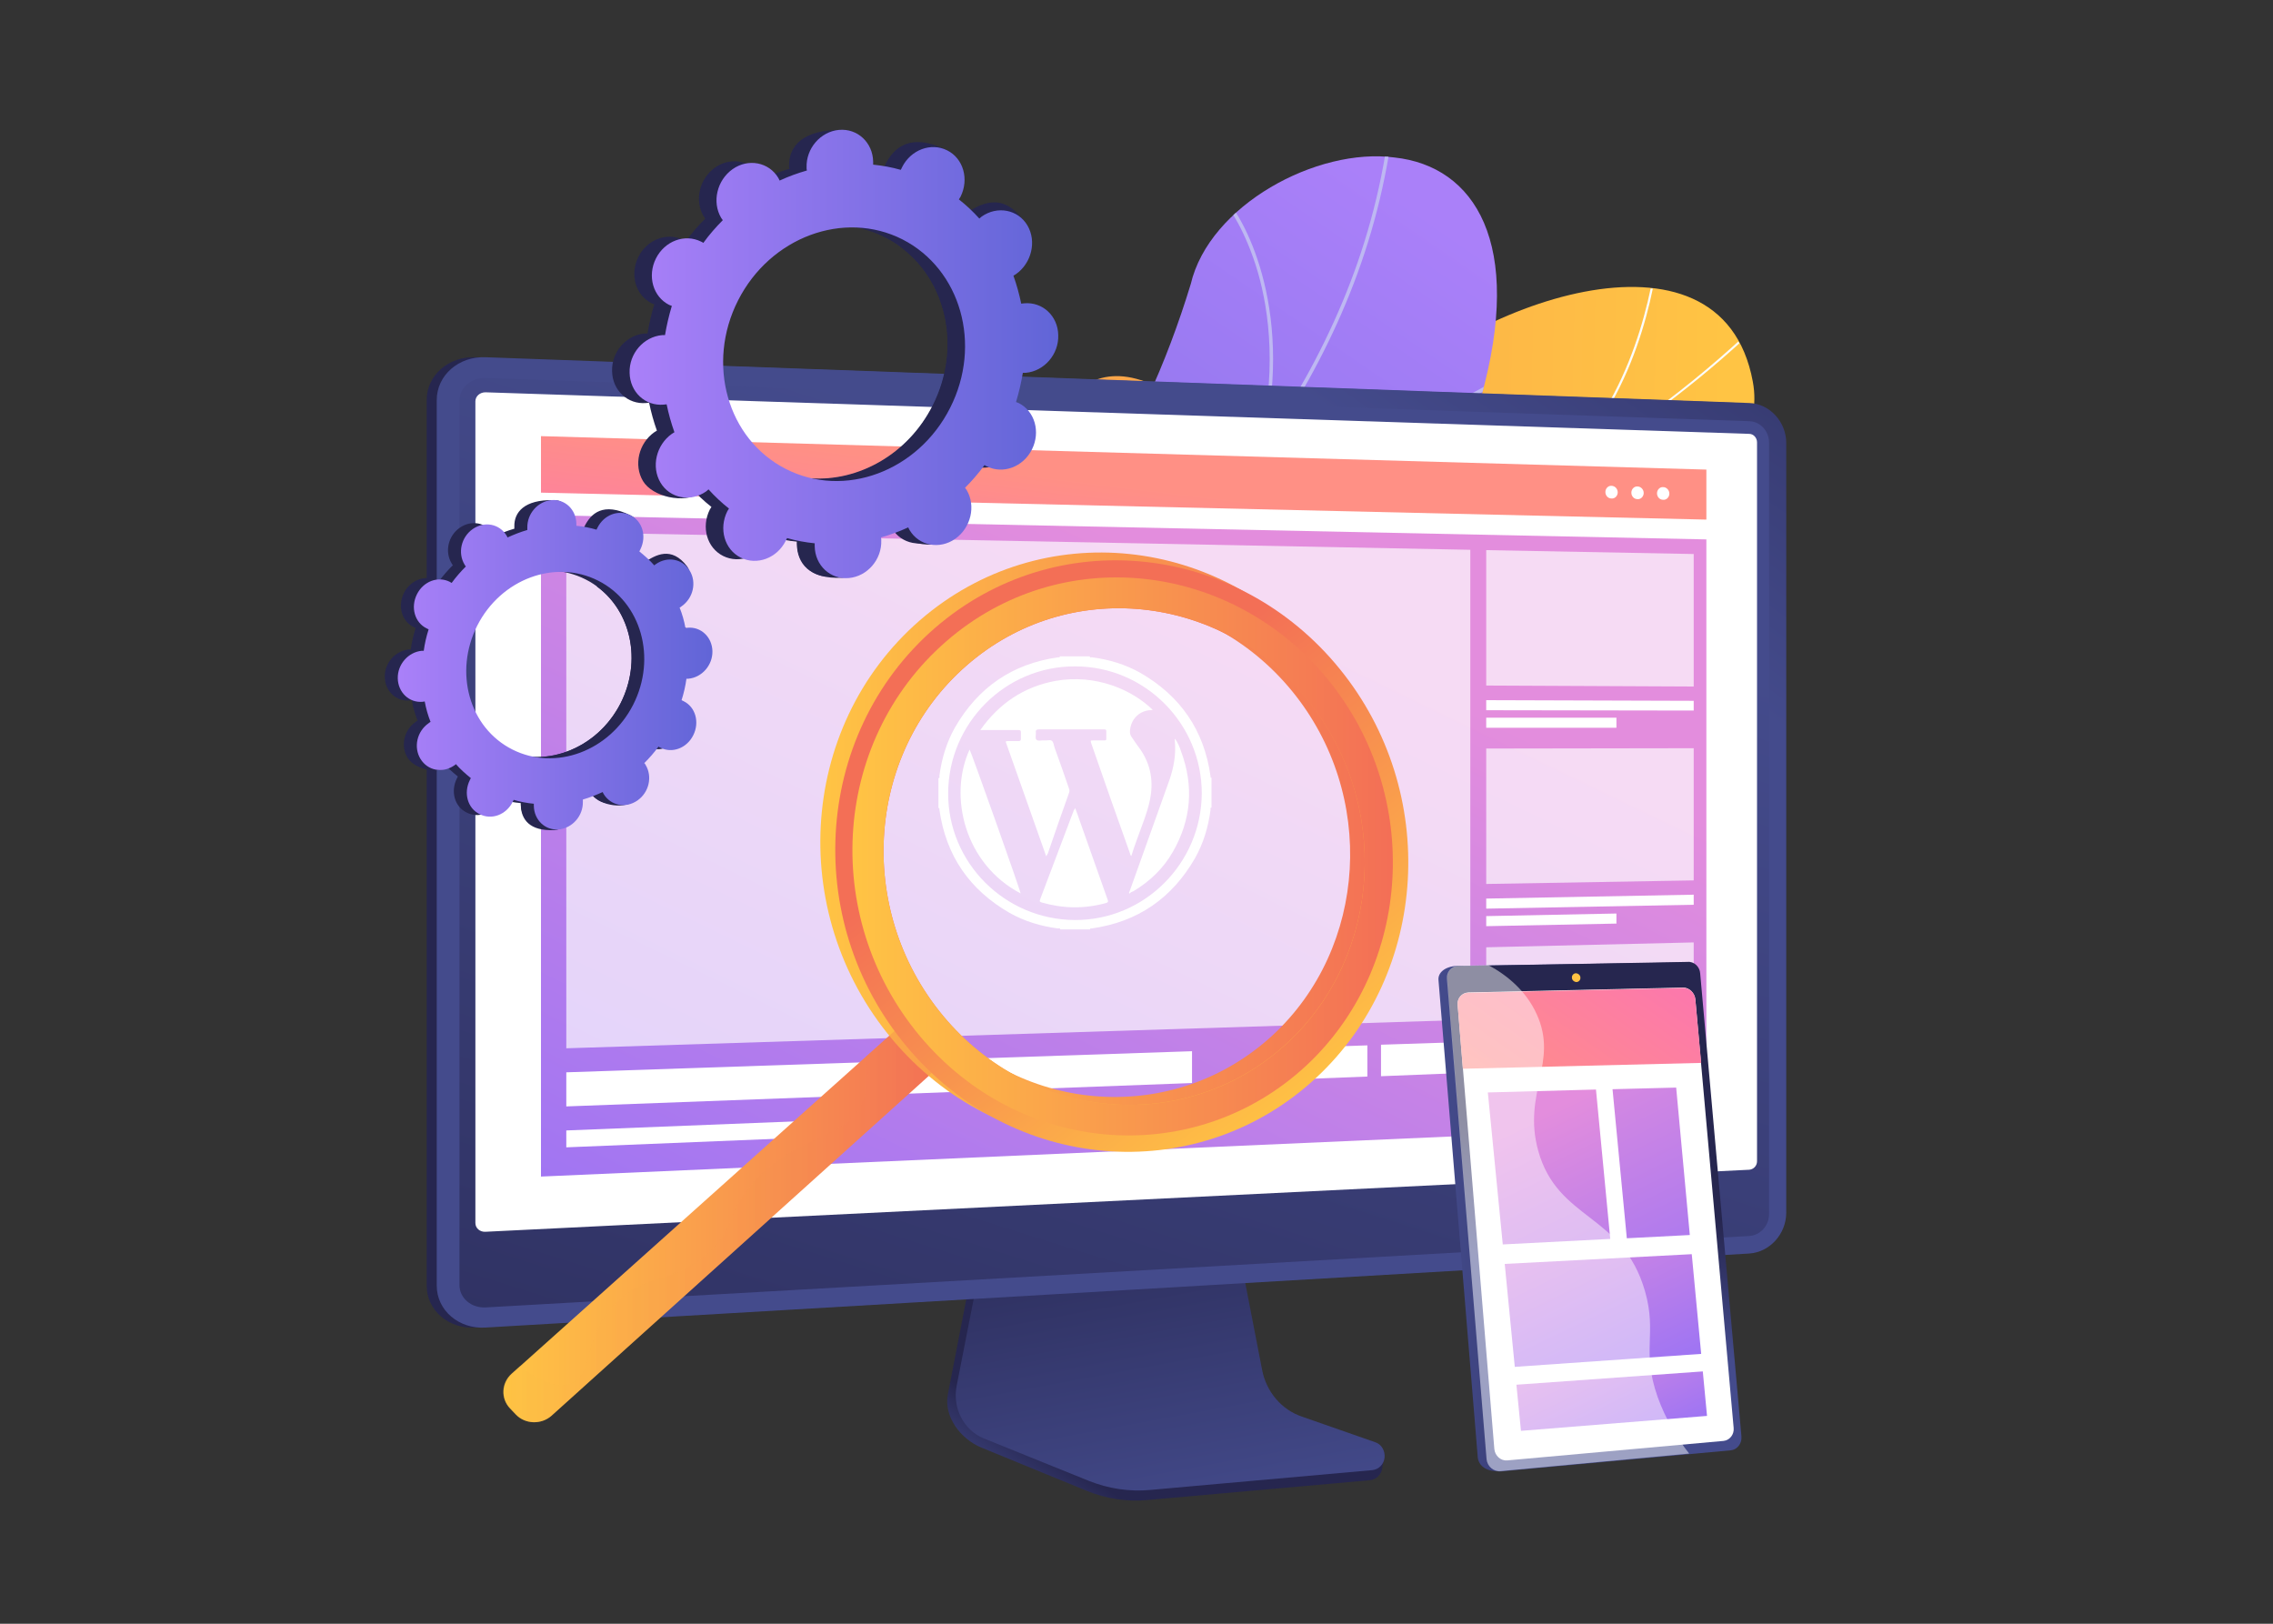
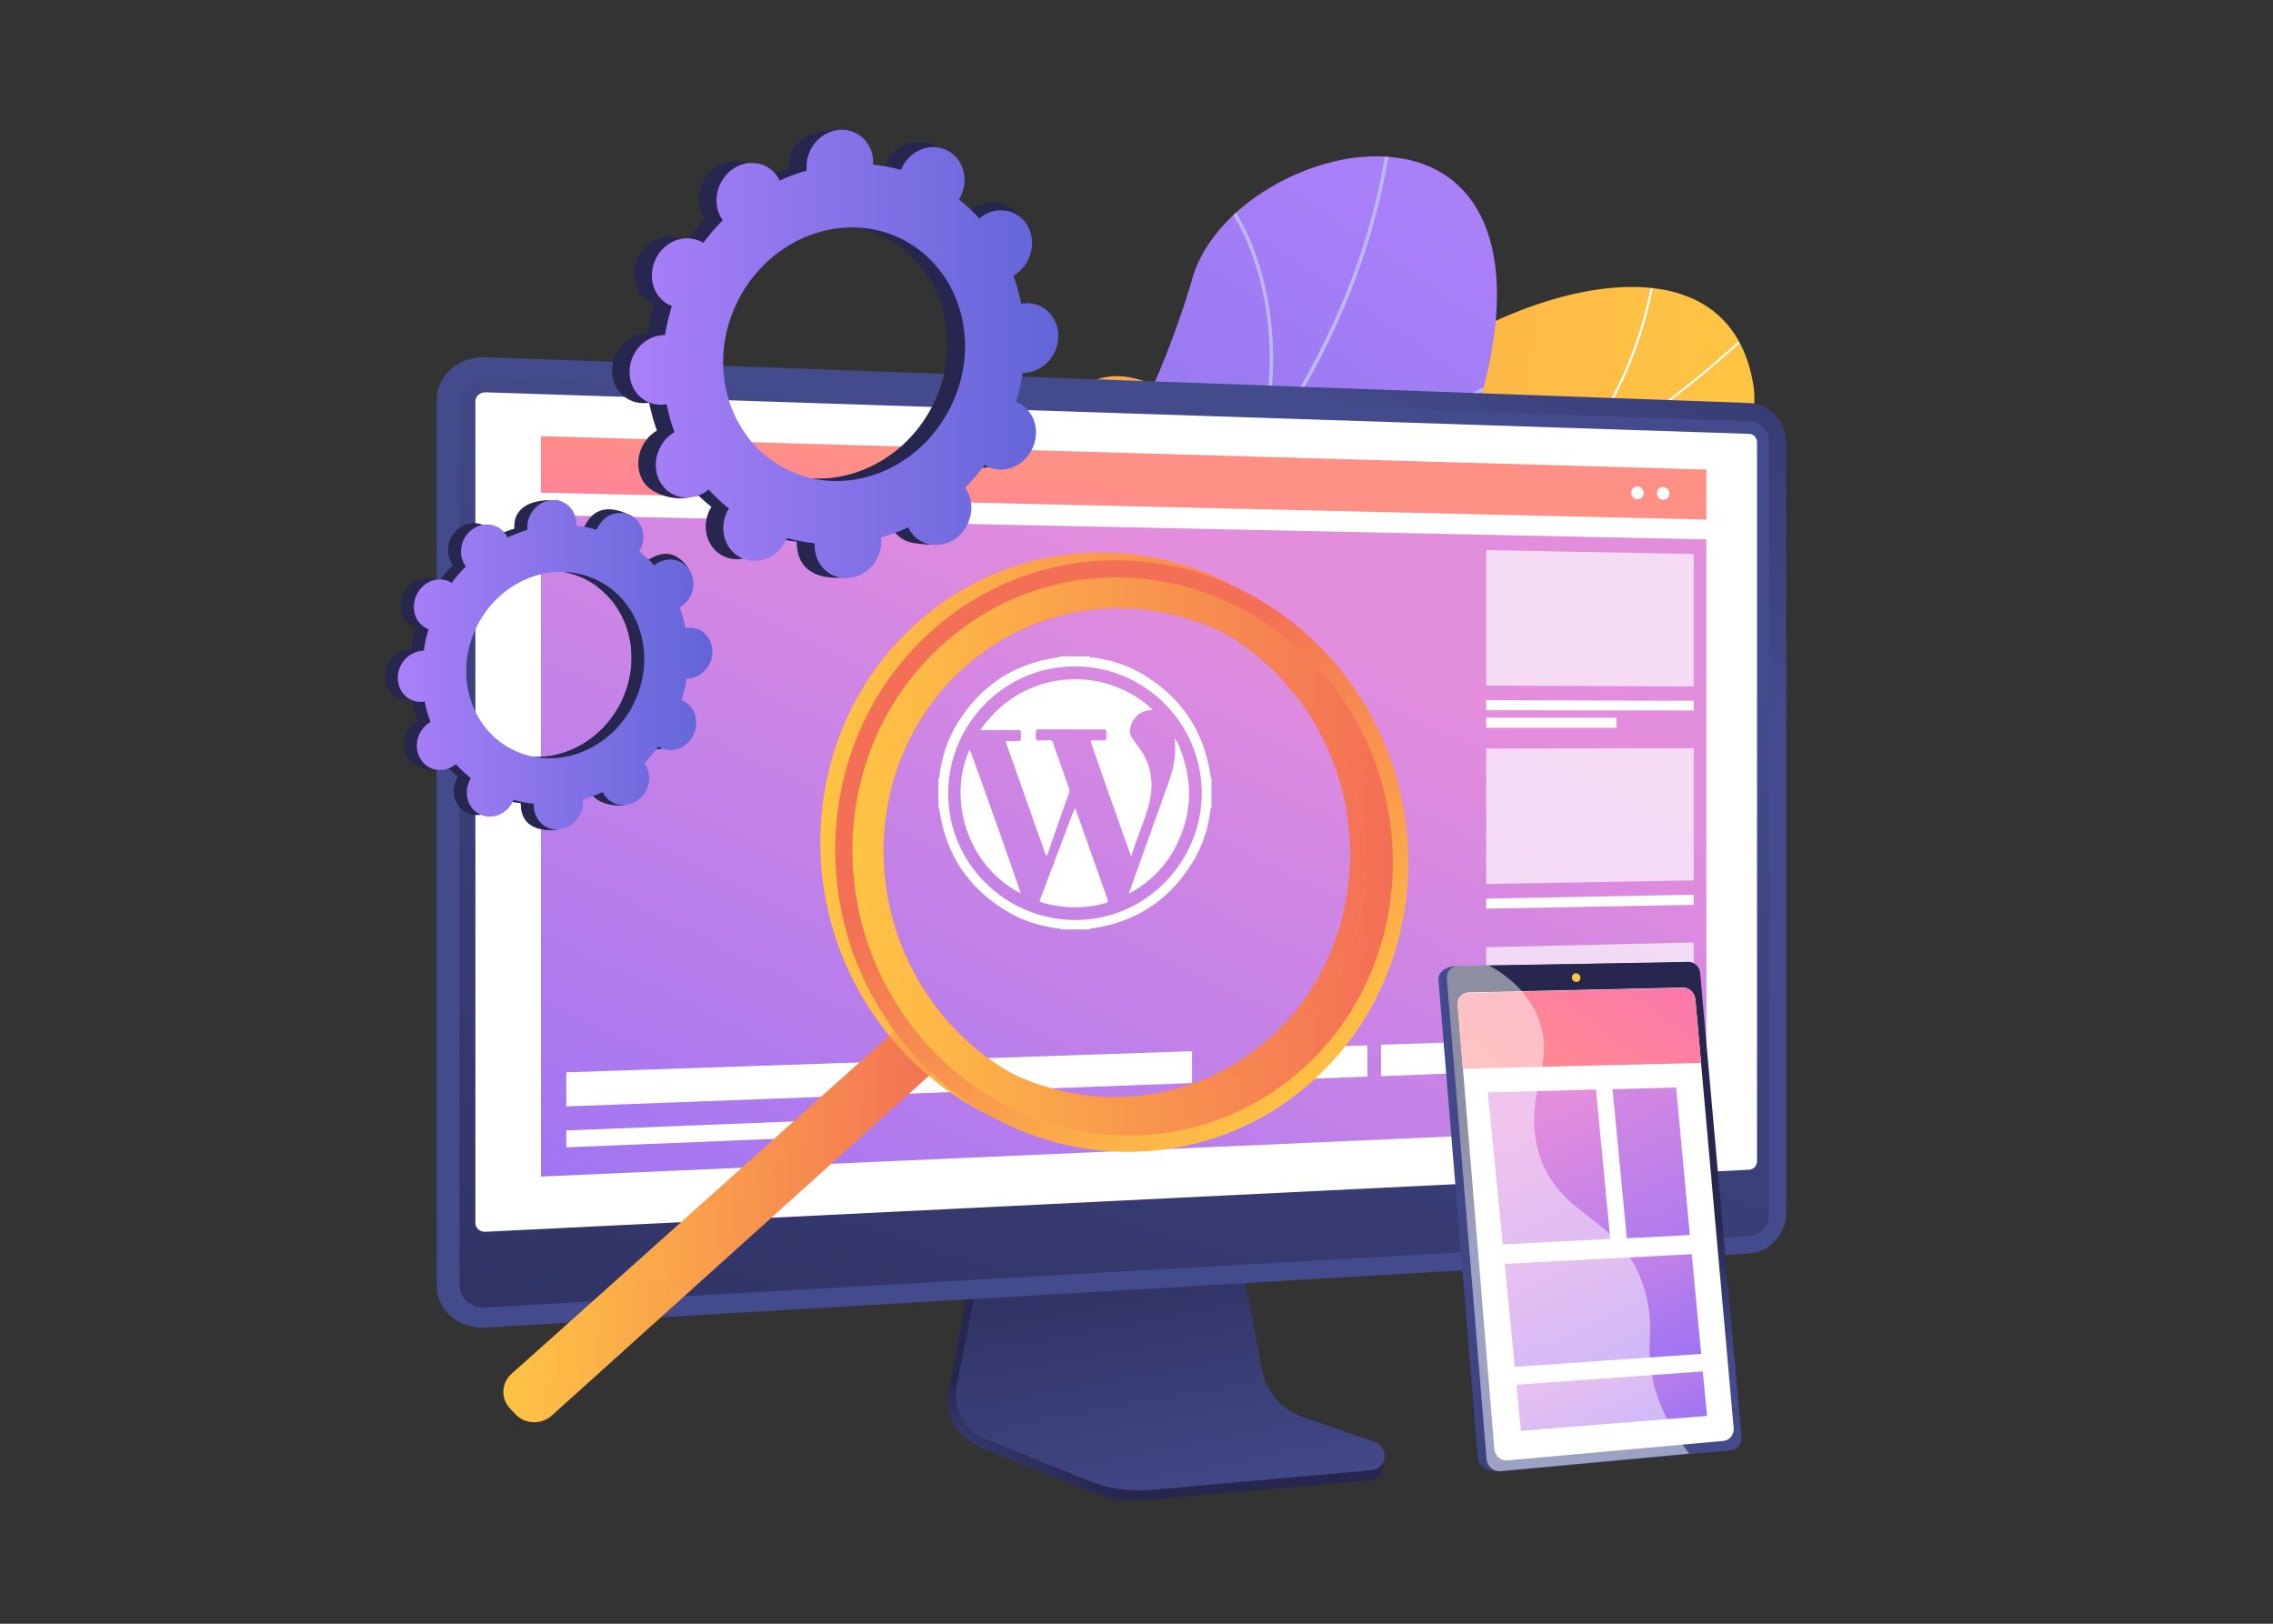
<svg xmlns="http://www.w3.org/2000/svg" xmlns:xlink="http://www.w3.org/1999/xlink" version="1.1" id="Layer_1" x="0px" y="0px" viewBox="0 0 700 500" style="enable-background:new 0 0 700 500;" xml:space="preserve">
  <rect x="0" y="0" width="700" height="500" fill="#333333" stroke="none" />
  <style type="text/css">
	.st0{fill:url(#SVGID_1_);}
	.st1{clip-path:url(#SVGID_3_);}
	.st2{fill:#FCFDFE;}
	.st3{clip-path:url(#SVGID_5_);fill:url(#SVGID_6_);}
	.st4{clip-path:url(#SVGID_5_);}
	.st5{fill:#BEB8F2;}
	.st6{fill:url(#SVGID_7_);}
	.st7{fill:url(#SVGID_8_);}
	.st8{fill:url(#SVGID_9_);}
	.st9{fill:url(#SVGID_10_);}
	.st10{fill:url(#SVGID_11_);}
	.st11{fill:#FFFFFF;}
	.st12{fill:url(#SVGID_12_);}
	.st13{fill:url(#SVGID_13_);}
	.st14{opacity:0.68;}
	.st15{opacity:0.68;fill:#FFFFFF;}
	.st16{fill:url(#SVGID_14_);}
	.st17{fill:url(#SVGID_15_);}
	.st18{opacity:0.3;fill:url(#SVGID_16_);}
	.st19{fill:url(#SVGID_17_);}
	.st20{fill:url(#SVGID_18_);}
	.st21{fill:#26264F;}
	.st22{fill:url(#SVGID_19_);}
	.st23{fill:url(#SVGID_20_);}
	.st24{fill:url(#SVGID_21_);}
	.st25{fill:url(#SVGID_22_);}
	.st26{fill:url(#SVGID_23_);}
	.st27{fill:url(#SVGID_24_);}
	.st28{fill:url(#SVGID_25_);}
	.st29{fill:url(#SVGID_26_);}
	.st30{fill:url(#SVGID_27_);}
	.st31{fill:url(#SVGID_28_);}
	.st32{opacity:0.48;}
</style>
  <g>
    <g>
      <g>
        <linearGradient id="SVGID_1_" gradientUnits="userSpaceOnUse" x1="-4607.395" y1="-4041.131" x2="-4523.933" y2="-3507.566" gradientTransform="matrix(-0.131 -0.991 -0.991 0.131 -4077.689 -3867.965)">
          <stop offset="0" style="stop-color:#FFC444" />
          <stop offset="0.996" style="stop-color:#F36F56" />
        </linearGradient>
        <path class="st0" d="M258.6,201.9c-1.8-2.5-3.6-9.4-3.3-11.4c1.9-13.3,3.7-38.5,14.5-47.8c1.8-1.6,11,4.7,13.6,4.2     c6.8,2.6,9,3.9,16.6,3.1c22.6-2.2,24.3-48.5,58.8-29.7c25.2,13.8,34.5,37.1,63.2,5.4c28.6-31.7,108-61.2,117.8-8.2     c5.6,30.4-38.7,36.7-48.7,64.8c-9.5,26.7-32.1,33.5-61.8,24.6c-29.7-8.9-28.1,9.6-40.1,32c-14.4,26.9-49-1.7-63.9-16.2     C313.4,211.2,275,189.4,258.6,201.9z" />
        <g>
          <defs>
            <path id="SVGID_2_" d="M267.6,135.3c-9.9,18.5-20.7,37-30.8,55.6c7.6,9.3,16.7,20,29.1,11.7c17.3-11.5,47.5,8.6,59.4,20.3       c14.7,14.6,49.5,43.1,63.8,16.2c11.9-22.4,10.4-40.9,40.1-32c29.7,8.9,52.2,2.1,61.8-24.6c10-28.1,54.3-34.4,48.7-64.8       c-9.8-53.1-89.2-23.5-117.8,8.2c-28.6,31.7-38.1,8.5-63.1-5.4c-34.2-19-36.9,27.9-58.5,29.5       C283.5,151.2,279.3,143.5,267.6,135.3z" />
          </defs>
          <clipPath id="SVGID_3_">
            <use xlink:href="#SVGID_2_" style="overflow:visible;" />
          </clipPath>
          <g class="st1">
            <path class="st2" d="M261.9,167.8l0.2-0.6c94,34.4,198.1,9.3,278.7-67.1l0.4,0.5c-38.2,36.2-83.4,61.8-130.8,74.1       C360.6,187.5,309.2,185.1,261.9,167.8z" />
            <path class="st2" d="M384.5,251c-11.9-24.6-41.9-56.1-66.9-70.2l0.3-0.6c25.1,14.1,55.2,45.7,67.1,70.5L384.5,251z" />
            <path class="st2" d="M280.4,174.3l0-0.6c14.9,1,29.7-5.5,44.1-19.4c10.5-10.2,20.6-24,29.9-41.1l0.6,0.3       c-9.3,17.2-19.4,31.1-30,41.3C310.4,168.8,295.4,175.4,280.4,174.3z" />
            <path class="st2" d="M417.1,172.6l0-0.6c28.1,0.5,52.1,17.8,67.3,32.2l-0.4,0.5C468.9,190.3,445,173.1,417.1,172.6z" />
            <path class="st2" d="M476.6,148.1l-0.4-0.5c24.4-20.3,31.8-52.7,34.1-70.2l0.6,0.1C508.7,95.1,501.2,127.7,476.6,148.1z" />
          </g>
        </g>
      </g>
    </g>
    <g>
      <g>
        <defs>
          <path id="SVGID_4_" d="M211.7,383c-15.3-9.7-30.4-19.7-45.3-30.1c-0.4,0.1,10-37.8,35.2-48.9c49.4-21.3,41.3-63.7,43.4-85.7      c1.7-31.6,21.6-62.2,48.7-42.8c26.7,18.2,57.6-39.7,73-88c5.7-24.3,38.9-42.2,62.8-39c24.6,2.7,39.9,26.3,26.6,73.9      c-13,56.2-64.6,70.6-90.1,90.4c-25.1,19.4-2.2,54.2-37.9,65.3c-30.6,10.4-64.3,12.8-65.4,42.4C261.8,350,250.3,369.2,211.7,383z      " />
        </defs>
        <clipPath id="SVGID_5_">
          <use xlink:href="#SVGID_4_" style="overflow:visible;" />
        </clipPath>
        <linearGradient id="SVGID_6_" gradientUnits="userSpaceOnUse" x1="-405.947" y1="-1104.713" x2="-534.354" y2="-739.766" gradientTransform="matrix(-0.591 -0.806 -0.806 0.591 -704.693 381.659)">
          <stop offset="0" style="stop-color:#AA80F9" />
          <stop offset="0.996" style="stop-color:#6165D7" />
        </linearGradient>
        <path class="st3" d="M211.7,383c-15.3-9.7-30.4-19.7-45.3-30.1c-0.4,0.1,10-37.8,35.2-48.9c49.4-21.3,41.3-63.7,43.4-85.7     c1.8-31.6,20.2-58.5,47.9-46.7c31,12.5,59-35.6,73.8-84.1c5.7-24.3,38.9-42.2,62.8-39c24.6,2.7,39.9,26.3,26.6,73.9     c-13,56.2-64.6,70.6-90.1,90.4c-25.1,19.4-2.2,54.2-37.9,65.3c-30.6,10.4-64.3,12.8-65.4,42.4C261.8,350,250.3,369.2,211.7,383z" />
        <g class="st4">
          <path class="st5" d="M188,375.1c0.1-0.3,48.9-68.2,108.1-129c8.9-10.1,18.2-20.2,27.3-30c50.1-54.4,97.5-105.7,105.1-182.7      l1.1,0.1c-7.7,77.4-55.1,128.9-105.4,183.4c-9,9.8-18.3,19.8-27.3,30C237.4,307.9,189.3,375.1,189,375.5L188,375.1z" />
          <path class="st5" d="M369.5,165.5l-0.4-1c27.2-12.2,61.9-31.2,80.6-41.4c15.1-8.3,15.1-8.3,15.6-7.9l-0.3,0.5l0,0.5      c-0.7,0.2-6.9,3.6-14.8,7.9C431.5,134.3,396.8,153.3,369.5,165.5z" />
          <path class="st5" d="M387.1,140c6.5-24.8,3.7-44.2,0.3-56.1c-3.8-13-9.3-20.7-10.2-21.2l0.2-0.3l-0.1-0.7      c0.3-0.1,0.6,0.1,0.9,0.5c5,5.4,21.3,34.6,9.9,78.1L387.1,140z" />
          <path class="st5" d="M260,287l-0.9-0.5c26-43.8,13.7-100.8,7.2-123.2c-0.3-1.2-0.5-1.6-0.5-1.8l1.1-0.1l-0.5,0.1l0.5-0.1      c0,0.1,0.2,0.8,0.4,1.6c4.7,16.2,7.5,32.3,8.4,47.9C277.5,240.8,272.2,266.4,260,287z" />
          <path class="st5" d="M277.4,267.6l-0.6-0.9c33.6-22.9,75.8-7,76.5-6.6c0,0,0,0,0,0l0.2,0.6l-0.6,0.3l0-0.5l-0.2,0.5      C352.2,260.8,310.6,244.9,277.4,267.6z M352.9,260l0,0.5L352.9,260z" />
          <path class="st5" d="M196.2,364.1c4.5-9.2,8.2-26.7,0.4-57.6c-0.4-1.8-0.4-1.8-0.3-2l0.9,0.6l-0.5-0.3l0.5,0      c0,0.1,0.2,0.7,0.3,1.4c7.9,31.2,4.1,48.9-0.5,58.3L196.2,364.1z" />
          <path class="st5" d="M209.1,348.7l-0.8-0.7c12.3-14.6,41-16.5,57.1-16.3c0.5,0,0.8,0,1,0l0.1,1.1c-0.1,0-0.5,0-1,0      C249.5,332.6,221.1,334.5,209.1,348.7z" />
        </g>
      </g>
    </g>
    <g>
      <linearGradient id="SVGID_7_" gradientUnits="userSpaceOnUse" x1="174.855" y1="265.319" x2="243.88" y2="258.107">
        <stop offset="3.597000e-03" style="stop-color:#26264F" />
        <stop offset="1" style="stop-color:#444B8C" />
      </linearGradient>
-       <path class="st6" d="M146.4,408.8c-8.2,0.5-15-5.3-15-12.9V123.2c0-7.6,6.7-13.5,15-13.2l389.2,14.1c6.3,0.2,11.4,5.8,11.4,12.3    v237c0,6.6-5.1,12.2-11.4,12.6L146.4,408.8z" />
      <linearGradient id="SVGID_8_" gradientUnits="userSpaceOnUse" x1="321.996" y1="476.194" x2="336.62" y2="455.246">
        <stop offset="0" style="stop-color:#444B8C" />
        <stop offset="0.996" style="stop-color:#26264F" />
      </linearGradient>
      <path class="st7" d="M400.2,439c-6.2-2.2-10.9-7.7-12.2-14.5l-9.1-47l-77.5,2.9l-9.5,49c-1.3,6.9,4,13.7,10.2,16.3l32.4,13.3    c6,2.5,12.5,3.5,18.9,2.9l68.5-6.1c2-0.2,3.6-1.8,3.8-3.9c0.2-2.1,1.6-4.5-0.3-5.2L400.2,439z" />
      <linearGradient id="SVGID_9_" gradientUnits="userSpaceOnUse" x1="366.266" y1="470.824" x2="343.884" y2="349.32">
        <stop offset="0" style="stop-color:#444B8C" />
        <stop offset="0.996" style="stop-color:#26264F" />
      </linearGradient>
      <path class="st8" d="M400.9,436.2c-6.2-2.1-10.9-7.6-12.2-14.3l-9-46.4l-75.6,2.9l-9.5,48.4c-1.3,6.8,2.2,13.6,8.3,16.1l32.4,13.1    c6,2.4,12.5,3.4,18.9,2.8l68.4-6.1c2-0.2,3.6-1.8,3.8-3.9s-1-4.1-2.9-4.7L400.9,436.2z" />
      <g>
        <g>
          <linearGradient id="SVGID_10_" gradientUnits="userSpaceOnUse" x1="421.48" y1="135.405" x2="533.488" y2="-24.456">
            <stop offset="0" style="stop-color:#444B8C" />
            <stop offset="0.996" style="stop-color:#26264F" />
          </linearGradient>
          <path class="st9" d="M149.5,408.8c-8.2,0.5-15-5.3-15-12.9V123.2c0-7.6,6.7-13.5,15-13.2l389.2,14.1c6.3,0.2,11.4,5.8,11.4,12.3      v237c0,6.6-5.1,12.2-11.4,12.6L149.5,408.8z" />
          <linearGradient id="SVGID_11_" gradientUnits="userSpaceOnUse" x1="372.832" y1="154.386" x2="232.725" y2="599.386">
            <stop offset="0" style="stop-color:#444B8C" />
            <stop offset="0.996" style="stop-color:#26264F" />
          </linearGradient>
          <path class="st10" d="M538.7,129.7l-389.2-13.3c-4.4-0.2-8,3-8,7v212.3v60c0,4,3.6,7.1,8,6.9l389.2-22c3.4-0.2,6.1-3.2,6.1-6.7      v-54.2V136.3C544.8,132.7,542.1,129.8,538.7,129.7z" />
          <path class="st11" d="M149.5,379.3c-1.7,0.1-3.1-1.1-3.1-2.7v-253c0-1.6,1.4-2.8,3.1-2.8l389.2,12.8c1.3,0,2.4,1.2,2.4,2.6      v221.4c0,1.4-1.1,2.5-2.4,2.6L149.5,379.3z" />
        </g>
        <g>
          <linearGradient id="SVGID_12_" gradientUnits="userSpaceOnUse" x1="380.426" y1="181.626" x2="249.078" y2="452.463">
            <stop offset="3.597120e-03" style="stop-color:#E38DDD" />
            <stop offset="1" style="stop-color:#9571F6" />
          </linearGradient>
          <polygon class="st12" points="525.5,346.5 166.6,362.3 166.6,158.6 525.5,166.1     " />
          <linearGradient id="SVGID_13_" gradientUnits="userSpaceOnUse" x1="345.741" y1="149.426" x2="337.991" y2="213.583">
            <stop offset="0" style="stop-color:#FF9085" />
            <stop offset="1" style="stop-color:#FB6FBB" />
          </linearGradient>
          <polygon class="st13" points="525.5,160 166.6,151.7 166.6,134.3 525.5,144.6     " />
          <g>
-             <path class="st11" d="M498.2,151.6c0,1.1-0.9,2-1.9,1.9c-1.1,0-1.9-0.9-1.9-2c0-1.1,0.9-2,1.9-1.9       C497.3,149.6,498.2,150.5,498.2,151.6z" />
            <path class="st11" d="M506.2,151.8c0,1.1-0.9,2-1.9,1.9c-1.1,0-1.9-0.9-1.9-2s0.9-2,1.9-1.9       C505.3,149.8,506.2,150.7,506.2,151.8z" />
            <path class="st11" d="M514.1,152c0,1.1-0.9,2-1.9,1.9c-1.1,0-1.9-0.9-1.9-2c0-1.1,0.9-2,1.9-1.9       C513.2,150,514.1,150.9,514.1,152z" />
          </g>
          <g class="st14">
-             <polygon class="st11" points="452.8,314 174.4,322.8 174.4,163.9 452.8,169.3      " />
-           </g>
+             </g>
          <g>
            <g>
              <polygon class="st15" points="521.6,211.4 457.7,211.1 457.7,169.4 521.6,170.6       " />
            </g>
            <polygon class="st11" points="521.6,218.8 457.7,218.7 457.7,215.6 521.6,215.8      " />
            <polygon class="st11" points="497.8,224.1 457.7,224.1 457.7,221 497.8,221      " />
          </g>
          <g>
            <g>
              <polygon class="st15" points="521.6,271.1 457.7,272.2 457.7,230.5 521.6,230.4       " />
            </g>
            <polygon class="st11" points="521.6,278.6 457.7,279.8 457.7,276.7 521.6,275.5      " />
-             <polygon class="st11" points="497.8,284.4 457.7,285.2 457.7,282.1 497.8,281.3      " />
          </g>
          <g>
            <g>
              <polygon class="st15" points="521.6,330.9 457.7,333.4 457.7,291.7 521.6,290.2       " />
            </g>
            <polygon class="st11" points="521.6,338.4 457.7,341 457.7,337.9 521.6,335.3      " />
            <polygon class="st11" points="497.8,344.7 457.7,346.4 457.7,343.3 497.8,341.6      " />
          </g>
          <g>
            <polygon class="st11" points="367.1,333.5 174.4,340.7 174.4,330.2 367.1,323.7      " />
            <polygon class="st11" points="452.8,330.3 425.3,331.4 425.3,321.7 452.8,320.8      " />
            <polygon class="st11" points="421.1,331.5 393,332.6 393,322.8 421.1,321.9      " />
            <polygon class="st11" points="262.6,349.7 174.4,353.3 174.4,348.1 262.6,344.6      " />
          </g>
        </g>
      </g>
    </g>
    <g>
      <linearGradient id="SVGID_14_" gradientUnits="userSpaceOnUse" x1="155.027" y1="374.597" x2="293.822" y2="374.597">
        <stop offset="0" style="stop-color:#FFC444" />
        <stop offset="0.996" style="stop-color:#F36F56" />
      </linearGradient>
      <path class="st16" d="M158.9,435.6l-1.8-1.9c-2.9-3-2.7-7.8,0.5-10.7l124.8-111.7l11.4,13l-124,111.7    C166.7,438.7,161.8,438.6,158.9,435.6z" />
      <linearGradient id="SVGID_15_" gradientUnits="userSpaceOnUse" x1="252.717" y1="261.152" x2="429.118" y2="261.152">
        <stop offset="0" style="stop-color:#FFC444" />
        <stop offset="0.996" style="stop-color:#F36F56" />
      </linearGradient>
      <path class="st17" d="M408,203.6c-31.5-38.8-87.3-45-124.7-12.6c-38,33-41.1,92.2-7,130.8c33.3,37.7,88.9,40.6,124.3,7.8    C435.5,297.3,438.8,241.4,408,203.6z M287.3,312c-28.4-32.4-25.8-81.9,5.9-109.5c31.2-27.2,78.1-22.2,104.7,10.3    c26.1,31.9,23.3,79-6.1,106.1C361.8,346.4,315.1,343.7,287.3,312z" />
      <linearGradient id="SVGID_16_" gradientUnits="userSpaceOnUse" x1="155.027" y1="374.597" x2="293.822" y2="374.597">
        <stop offset="0" style="stop-color:#FFC444" />
        <stop offset="0.996" style="stop-color:#F36F56" />
      </linearGradient>
      <path class="st18" d="M282.4,311.3l-15.9,14.2c1.5,6.5,0.6,11-1,14.3c-5.8,12.1-22.2,9.4-35.4,26.6c-6.6,8.6-3.6,10.8-10.4,17.8    c-11.1,11.6-20.7,7.1-30.5,17.5c-9.9,10.5-6.2,21.5-13.3,24.3c-3,1.2-7.8,0.8-15.8-5.3l-2.6,2.3c-3.2,2.8-3.4,7.6-0.5,10.7    l1.8,1.9c2.9,3,7.8,3.2,11,0.3l124-111.7L282.4,311.3z" />
      <linearGradient id="SVGID_17_" gradientUnits="userSpaceOnUse" x1="3175.955" y1="-1320.478" x2="3087.365" y2="-1419.668" gradientTransform="matrix(0.997 8.020000e-02 -8.020000e-02 0.997 -2867.584 1402.416)">
        <stop offset="0" style="stop-color:#FFC444" />
        <stop offset="0.996" style="stop-color:#F36F56" />
      </linearGradient>
      <path class="st19" d="M412.6,206c-31.5-38.8-87.3-45-124.7-12.6c-38,33-41.1,92.2-7,130.8c33.3,37.7,88.9,40.6,124.3,7.8    C440.1,299.7,443.4,243.9,412.6,206z M291.8,314.4c-28.4-32.4-25.8-81.9,5.9-109.5c31.2-27.2,78.1-22.2,104.7,10.3    c26.1,31.9,23.3,79-6.1,106.1C366.4,348.8,319.7,346.2,291.8,314.4z" />
      <linearGradient id="SVGID_18_" gradientUnits="userSpaceOnUse" x1="262.544" y1="263.671" x2="428.939" y2="263.671">
        <stop offset="0" style="stop-color:#FFC444" />
        <stop offset="0.996" style="stop-color:#F36F56" />
      </linearGradient>
      <path class="st20" d="M409,209.3c-29.8-36.5-82.4-42.4-117.6-11.8c-35.8,31.1-38.7,86.8-6.6,123.3c31.4,35.6,83.8,38.4,117.3,7.5    C435,297.8,438.1,245,409,209.3z M291.8,314.4c-28.4-32.4-25.8-81.9,5.9-109.5c31.2-27.2,78.1-22.2,104.7,10.3    c26.1,31.9,23.3,79-6.1,106.1C366.4,348.8,319.7,346.2,291.8,314.4z" />
    </g>
    <g>
      <g>
        <path class="st21" d="M298.6,143c5,2.5,11.2,0.2,13.9-5.2c2.7-5.4,0.9-11.8-4.1-14.3c-0.3-0.1-0.5-0.2-0.8-0.3c0.9-3,1.6-6,2.1-9     c0.3,0,0.6,0,0.9,0c5.7-0.5,10.2-5.7,10-11.6c-0.1-5.9-4.8-10.3-10.5-9.8c-0.3,0-0.6,0.1-0.9,0.1c-0.6-2.9-1.4-5.8-2.4-8.6     c0.3-0.2,0.5-0.3,0.8-0.5c4.8-3.4,6.4-10.1,3.5-15c-2.9-4.9-9.3-6.1-14.1-2.7c-0.2,0.2-0.5,0.4-0.7,0.6c-1.9-2.1-4-4.1-6.3-5.9     c0.2-0.3,0.3-0.5,0.5-0.8c2.7-5.4,6.3-11.3,1.3-13.7c-11.6-5.7-16.6-0.8-19.3,4.6c-0.1,0.3-0.3,0.6-0.4,0.8     c-2.8-0.8-5.6-1.3-8.5-1.6c0-0.3,0-0.6,0-0.9c-0.1-5.9,1.6-9.1-4.1-9.2c-12.4-0.2-16.6,5.1-16.5,11.1c0,0.3,0,0.6,0.1,0.9     c-2.8,0.8-5.6,1.8-8.4,3.1c-0.1-0.3-0.3-0.5-0.4-0.8c-2.9-4.9-9.3-6.1-14.1-2.7c-4.8,3.4-6.4,10.1-3.5,15     c0.2,0.2,0.3,0.5,0.5,0.7c-2.1,2.1-4.2,4.5-6,7c-0.2-0.2-0.5-0.3-0.7-0.4c-5-2.5-11.2-0.2-13.9,5.2c-2.7,5.4-0.9,11.8,4.1,14.3     c0.3,0.1,0.5,0.2,0.8,0.3c-0.9,3-1.6,6-2.1,9c-0.3,0-0.6,0-0.9,0c-5.7,0.5-10.2,5.7-10,11.6c0.1,5.9,4.8,10.3,10.5,9.8     c0.3,0,0.6-0.1,0.9-0.1c0.6,2.9,1.4,5.8,2.4,8.6c-0.3,0.2-0.5,0.3-0.8,0.5c-4.8,3.4-6.4,10.1-3.5,15c2.9,4.9,12.7,7.1,17.5,3.7     c0.2-0.2-2.9-1.4-2.7-1.6c1.9,2.1,4,4.1,6.3,5.9c-0.2,0.3-0.3,0.5-0.5,0.8c-2.7,5.4-0.9,11.8,4.1,14.3c5,2.5,11.2,0.2,13.9-5.2     c0.1-0.3,0.3-0.6,0.4-0.8c2.8,0.8,5.6,1.3,8.5,1.6c0,0.3,0,0.6,0,0.9c0.1,5.9,4.8,10.3,10.5,9.8c5.7-0.5,10.2-5.7,10-11.6     c0-0.3,0-0.6-0.1-0.9c2.8-0.8,5.6-1.8,8.4-3.1c0.1,0.3,0.3,0.5,0.4,0.8c2.9,4.9,9.3,6.1,14.1,2.7c4.8-3.4,6.4-10.1,3.5-15     c-0.2-0.2-0.3-0.5-0.5-0.7c2.1-2.1,4.2-4.5,6-7C298.1,142.8,298.3,142.9,298.6,143z M236.7,143.8c-18-9.2-24.6-32.4-14.7-51.9     c9.9-19.5,32.6-27.9,50.6-18.8c18,9.2,24.6,32.4,14.7,51.9C277.4,144.6,254.7,153,236.7,143.8z" />
        <path class="st21" d="M310.6,114.2c5.7-0.5,10.2-5.7,10-11.6c-0.1-5.9-4.8-10.3-10.5-9.8c-0.3,0-0.6,0.1-0.9,0.1     c-0.6-2.9-1.4-5.8-2.4-8.6c0.3-0.2,0.5-0.3,0.8-0.5c4.8-3.4,10.8-11.6,7.4-16.2c-6.5-8.6-13.2-4.9-18.1-1.5     c-0.2,0.2-0.5,0.4-0.7,0.6c-1.9-2.1-4-4.1-6.3-5.9c0.2-0.3,0.3-0.5,0.5-0.8c1.5-2.9,1.6-6.2,0.6-8.9c-4.7,8.2-9.3,16.5-13.8,24.8     c14.4,10.5,19,31.3,10,49c-7.6,15-22.8,23.4-37.6,22.4c-0.7,1.7-1.3,3.4-2,5.1c-1.9,4.6-4.1,9.1-6.3,13.6     c1.4,0.3,2.8,0.5,4.1,0.6c0,0.3,0,0.6,0,0.9c0.1,5.9,3.7,10.9,14,10.4c5.7-0.3,6.7-6.3,6.5-12.2c0-0.3,0-0.6-0.1-0.9     c2.8-0.8,5.6-1.8,8.4-3.1c0.1,0.3,0.3,0.5,0.4,0.8c2.9,4.9,13.1,6.9,18,3.5c4.8-3.4,2.5-11-0.4-15.9c-0.2-0.2-0.3-0.5-0.5-0.7     c2.1-2.1,4.2-4.5,6-7c0.2,0.2,0.5,0.3,0.7,0.4c5,2.5,11.2,0.2,13.9-5.2c2.7-5.4,0.9-11.8-4.1-14.3c-0.3-0.1-0.5-0.2-0.8-0.3     c0.9-3,1.6-6,2.1-9C310.1,114.2,310.4,114.2,310.6,114.2z" />
        <linearGradient id="SVGID_19_" gradientUnits="userSpaceOnUse" x1="193.87" y1="109.062" x2="326.035" y2="109.062">
          <stop offset="0" style="stop-color:#AA80F9" />
          <stop offset="0.996" style="stop-color:#6165D7" />
        </linearGradient>
        <path class="st22" d="M303.9,143.6c5,2.5,11.2,0.2,13.9-5.2c2.7-5.4,0.9-11.8-4.1-14.3c-0.3-0.1-0.5-0.2-0.8-0.3     c0.9-3,1.6-6,2.1-9c0.3,0,0.6,0,0.9,0c5.7-0.5,10.2-5.7,10-11.6c-0.1-5.9-4.8-10.3-10.5-9.8c-0.3,0-0.6,0.1-0.9,0.1     c-0.6-2.9-1.4-5.8-2.4-8.6c0.3-0.2,0.5-0.3,0.8-0.5c4.8-3.4,6.4-10.1,3.5-15c-2.9-4.9-9.3-6.1-14.1-2.7c-0.2,0.2-0.5,0.4-0.7,0.6     c-1.9-2.1-4-4.1-6.3-5.9c0.2-0.3,0.3-0.5,0.5-0.8c2.7-5.4,0.9-11.8-4.1-14.3c-5-2.5-11.2-0.2-13.9,5.2c-0.1,0.3-0.3,0.6-0.4,0.8     c-2.8-0.8-5.6-1.3-8.5-1.6c0-0.3,0-0.6,0-0.9c-0.1-5.9-4.8-10.3-10.5-9.8c-5.7,0.5-10.2,5.7-10,11.6c0,0.3,0,0.6,0.1,0.9     c-2.8,0.8-5.6,1.8-8.4,3.1c-0.1-0.3-0.3-0.5-0.4-0.8c-2.9-4.9-9.3-6.1-14.1-2.7c-4.8,3.4-6.4,10.1-3.5,15     c0.2,0.2,0.3,0.5,0.5,0.7c-2.1,2.1-4.2,4.5-6,7c-0.2-0.2-0.5-0.3-0.7-0.4c-5-2.5-11.2-0.2-13.9,5.2c-2.7,5.4-0.9,11.8,4.1,14.3     c0.3,0.1,0.5,0.2,0.8,0.3c-0.9,3-1.6,6-2.1,9c-0.3,0-0.6,0-0.9,0c-5.7,0.5-10.2,5.7-10,11.6c0.1,5.9,4.8,10.3,10.5,9.8     c0.3,0,0.6-0.1,0.9-0.1c0.6,2.9,1.4,5.8,2.4,8.6c-0.3,0.2-0.5,0.3-0.8,0.5c-4.8,3.4-6.4,10.1-3.5,15c2.9,4.9,9.3,6.1,14.1,2.7     c0.2-0.2,0.5-0.4,0.7-0.6c1.9,2.1,4,4.1,6.3,5.9c-0.2,0.3-0.3,0.5-0.5,0.8c-2.7,5.4-0.9,11.8,4.1,14.3c5,2.5,11.2,0.2,13.9-5.2     c0.1-0.3,0.3-0.6,0.4-0.8c2.8,0.8,5.6,1.3,8.5,1.6c0,0.3,0,0.6,0,0.9c0.1,5.9,4.8,10.3,10.5,9.8c5.7-0.5,10.2-5.7,10-11.6     c0-0.3,0-0.6-0.1-0.9c2.8-0.8,5.6-1.8,8.4-3.1c0.1,0.3,0.3,0.5,0.4,0.8c2.9,4.9,9.3,6.1,14.1,2.7c4.8-3.4,6.4-10.1,3.5-15     c-0.2-0.2-0.3-0.5-0.5-0.7c2.1-2.1,4.2-4.5,6-7C303.4,143.4,303.7,143.5,303.9,143.6z M242,144.4c-18-9.2-24.6-32.4-14.7-51.9     c9.9-19.5,32.6-27.9,50.6-18.8c18,9.2,24.6,32.4,14.7,51.9C282.7,145.2,260,153.6,242,144.4z" />
      </g>
      <g>
        <path class="st21" d="M199.4,229.8c3.7,1.9,8.2,0.2,10.2-3.8c2-4,0.7-8.7-3-10.5c-0.2-0.1-0.4-0.2-0.6-0.3     c0.7-2.2,1.2-4.4,1.5-6.6c0.2,0,0.4,0,0.6,0c4.2-0.4,7.5-4.2,7.4-8.5c-0.1-4.3-3.5-7.6-7.7-7.2c-0.2,0-0.4,0.1-0.6,0.1     c-0.4-2.2-1-4.3-1.8-6.3c0.2-0.1,0.4-0.2,0.6-0.4c3.6-2.5,4.7-7.4,2.5-11c-2.2-3.6-6.8-4.5-10.4-2c-0.2,0.1-0.4,0.3-0.5,0.4     c-1.4-1.6-3-3-4.6-4.3c0.1-0.2,0.2-0.4,0.3-0.6c2-4,4.6-8.3,0.9-10.1c-8.5-4.2-12.2-0.6-14.2,3.4c-0.1,0.2-0.2,0.4-0.3,0.6     c-2-0.6-4.1-1-6.2-1.2c0-0.2,0-0.4,0-0.7c-0.1-4.3,1.2-6.7-3-6.8c-9.1-0.2-12.2,3.8-12.1,8.1c0,0.2,0,0.4,0,0.7     c-2.1,0.6-4.1,1.4-6.1,2.3c-0.1-0.2-0.2-0.4-0.3-0.6c-2.2-3.6-6.8-4.5-10.4-2c-3.6,2.5-4.7,7.4-2.5,11c0.1,0.2,0.2,0.4,0.4,0.5     c-1.6,1.6-3.1,3.3-4.4,5.1c-0.2-0.1-0.4-0.2-0.5-0.3c-3.7-1.9-8.2-0.2-10.2,3.8c-2,4-0.7,8.7,3,10.5c0.2,0.1,0.4,0.2,0.6,0.3     c-0.7,2.2-1.2,4.4-1.5,6.6c-0.2,0-0.4,0-0.6,0c-4.2,0.4-7.5,4.2-7.4,8.5c0.1,4.3,3.5,7.6,7.7,7.2c0.2,0,0.4-0.1,0.6-0.1     c0.4,2.2,1,4.3,1.8,6.3c-0.2,0.1-0.4,0.2-0.6,0.4c-3.6,2.5-4.7,7.4-2.5,11c2.2,3.6,9.3,5.2,12.9,2.7c0.2-0.1-2.2-1-2-1.2     c1.4,1.6,3,3,4.6,4.3c-0.1,0.2-0.2,0.4-0.3,0.6c-2,4-0.7,8.7,3,10.5c3.7,1.9,8.2,0.2,10.2-3.8c0.1-0.2,0.2-0.4,0.3-0.6     c2,0.6,4.1,1,6.2,1.2c0,0.2,0,0.4,0,0.7c0.1,4.3,3.5,7.6,7.7,7.2c4.2-0.4,7.5-4.2,7.4-8.5c0-0.2,0-0.4,0-0.7     c2.1-0.6,4.1-1.4,6.1-2.3c0.1,0.2,0.2,0.4,0.3,0.6c2.2,3.6,6.8,4.5,10.4,2c3.6-2.5,4.7-7.4,2.5-11c-0.1-0.2-0.2-0.4-0.4-0.5     c1.6-1.6,3.1-3.3,4.4-5.1C199,229.6,199.2,229.7,199.4,229.8z M153.9,230.4c-13.3-6.7-18.1-23.8-10.8-38.2     c7.3-14.3,23.9-20.5,37.2-13.8c13.3,6.7,18.1,23.8,10.8,38.2C183.8,230.9,167.1,237.1,153.9,230.4z" />
        <path class="st21" d="M208.2,208.6c4.2-0.4,7.5-4.2,7.4-8.5c-0.1-4.3-3.5-7.6-7.7-7.2c-0.2,0-0.4,0.1-0.6,0.1     c-0.4-2.2-1-4.3-1.8-6.3c0.2-0.1,0.4-0.2,0.6-0.4c3.6-2.5,8-8.5,5.5-11.9c-4.8-6.3-9.7-3.6-13.3-1.1c-0.2,0.1-0.4,0.3-0.5,0.4     c-1.4-1.6-3-3-4.6-4.3c0.1-0.2,0.2-0.4,0.3-0.6c1.1-2.2,1.2-4.5,0.5-6.5c-3.4,6.1-6.8,12.1-10.2,18.3c10.6,7.7,13.9,23,7.3,36     c-5.6,11-16.7,17.2-27.6,16.5c-0.5,1.3-1,2.5-1.5,3.8c-1.4,3.4-3,6.7-4.6,10c1,0.2,2,0.3,3,0.4c0,0.2,0,0.4,0,0.7     c0.1,4.3,2.7,8,10.3,7.6c4.2-0.2,4.9-4.6,4.8-9c0-0.2,0-0.4,0-0.7c2.1-0.6,4.1-1.4,6.1-2.3c0.1,0.2,0.2,0.4,0.3,0.6     c2.2,3.6,9.6,5.1,13.2,2.6c3.6-2.5,1.9-8.1-0.3-11.6c-0.1-0.2-0.2-0.4-0.4-0.5c1.6-1.6,3.1-3.3,4.4-5.1c0.2,0.1,0.4,0.2,0.5,0.3     c3.7,1.9,8.2,0.2,10.2-3.8c2-4,0.7-8.7-3-10.5c-0.2-0.1-0.4-0.2-0.6-0.3c0.7-2.2,1.2-4.4,1.5-6.6     C207.8,208.6,208,208.6,208.2,208.6z" />
        <linearGradient id="SVGID_20_" gradientUnits="userSpaceOnUse" x1="122.458" y1="204.818" x2="219.547" y2="204.818">
          <stop offset="0" style="stop-color:#AA80F9" />
          <stop offset="0.996" style="stop-color:#6165D7" />
        </linearGradient>
        <path class="st23" d="M203.3,230.2c3.7,1.9,8.2,0.2,10.2-3.8c2-4,0.7-8.7-3-10.5c-0.2-0.1-0.4-0.2-0.6-0.3     c0.7-2.2,1.2-4.4,1.5-6.6c0.2,0,0.4,0,0.6,0c4.2-0.4,7.5-4.2,7.4-8.5c-0.1-4.3-3.5-7.6-7.7-7.2c-0.2,0-0.4,0.1-0.6,0.1     c-0.4-2.2-1-4.3-1.8-6.3c0.2-0.1,0.4-0.2,0.6-0.4c3.6-2.5,4.7-7.4,2.5-11c-2.2-3.6-6.8-4.5-10.4-2c-0.2,0.1-0.4,0.3-0.5,0.4     c-1.4-1.6-3-3-4.6-4.3c0.1-0.2,0.2-0.4,0.3-0.6c2-4,0.7-8.7-3-10.5c-3.7-1.9-8.2-0.2-10.2,3.8c-0.1,0.2-0.2,0.4-0.3,0.6     c-2-0.6-4.1-1-6.2-1.2c0-0.2,0-0.4,0-0.7c-0.1-4.3-3.5-7.6-7.7-7.2c-4.2,0.4-7.5,4.2-7.4,8.5c0,0.2,0,0.4,0,0.7     c-2.1,0.6-4.1,1.4-6.1,2.3c-0.1-0.2-0.2-0.4-0.3-0.6c-2.2-3.6-6.8-4.5-10.4-2c-3.6,2.5-4.7,7.4-2.5,11c0.1,0.2,0.2,0.4,0.4,0.5     c-1.6,1.6-3.1,3.3-4.4,5.1c-0.2-0.1-0.4-0.2-0.5-0.3c-3.7-1.9-8.2-0.2-10.2,3.8c-2,4-0.7,8.7,3,10.5c0.2,0.1,0.4,0.2,0.6,0.3     c-0.7,2.2-1.2,4.4-1.5,6.6c-0.2,0-0.4,0-0.6,0c-4.2,0.4-7.5,4.2-7.4,8.5c0.1,4.3,3.5,7.6,7.7,7.2c0.2,0,0.4-0.1,0.6-0.1     c0.4,2.2,1,4.3,1.8,6.3c-0.2,0.1-0.4,0.2-0.6,0.4c-3.6,2.5-4.7,7.4-2.5,11c2.2,3.6,6.8,4.5,10.4,2c0.2-0.1,0.4-0.3,0.5-0.4     c1.4,1.6,3,3,4.6,4.3c-0.1,0.2-0.2,0.4-0.3,0.6c-2,4-0.7,8.7,3,10.5c3.7,1.9,8.2,0.2,10.2-3.8c0.1-0.2,0.2-0.4,0.3-0.6     c2,0.6,4.1,1,6.2,1.2c0,0.2,0,0.4,0,0.7c0.1,4.3,3.5,7.6,7.7,7.2c4.2-0.4,7.5-4.2,7.4-8.5c0-0.2,0-0.4,0-0.7     c2.1-0.6,4.1-1.4,6.1-2.3c0.1,0.2,0.2,0.4,0.3,0.6c2.2,3.6,6.8,4.5,10.4,2c3.6-2.5,4.7-7.4,2.5-11c-0.1-0.2-0.2-0.4-0.4-0.5     c1.6-1.6,3.1-3.3,4.4-5.1C202.9,230,203.1,230.1,203.3,230.2z M157.8,230.8c-13.3-6.7-18.1-23.8-10.8-38.2     c7.3-14.3,23.9-20.5,37.2-13.8c13.3,6.7,18.1,23.8,10.8,38.2C187.7,231.3,171.1,237.5,157.8,230.8z" />
      </g>
    </g>
    <g>
      <g>
        <g>
          <g>
            <linearGradient id="SVGID_21_" gradientUnits="userSpaceOnUse" x1="661.033" y1="325.645" x2="756.365" y2="325.645" gradientTransform="matrix(0.999 3.720000e-02 -3.720000e-02 0.999 -208.1 22.949)">
              <stop offset="0" style="stop-color:#444B8C" />
              <stop offset="0.996" style="stop-color:#26264F" />
            </linearGradient>
            <path class="st24" d="M520.5,300.2l12.6,141.6c0.2,2.1-1.3,4.1-3.3,4.2l-68.3,7c-4.1,0.2-6.2-2-6.4-4.2l-12.1-147       c-0.2-2.2,1.8-4.2,5.9-4.4l67.6-1C518.6,296.4,520.4,298.1,520.5,300.2z" />
            <linearGradient id="SVGID_22_" gradientUnits="userSpaceOnUse" x1="702.353" y1="348.495" x2="715.523" y2="311.937" gradientTransform="matrix(0.999 3.720000e-02 -3.720000e-02 0.999 -208.1 22.949)">
              <stop offset="0" style="stop-color:#444B8C" />
              <stop offset="0.996" style="stop-color:#26264F" />
            </linearGradient>
            <path class="st25" d="M523.6,299.8l12.7,142.5c0.2,2.2-1.3,4.1-3.3,4.3l-70.8,6.5c-2.2,0.2-4.1-1.5-4.3-3.7l-12.2-147.9       c-0.2-2.2,1.4-4,3.6-4l70.4-1.3C521.7,296,523.5,297.7,523.6,299.8z" />
            <path class="st11" d="M522.1,307.7l11.8,132c0.2,2-1.2,3.8-3.1,4l-66.6,6c-2,0.2-3.8-1.4-4-3.5l-11.3-136.8       c-0.2-2,1.3-3.7,3.3-3.8l66.2-1.5C520.2,304.1,521.9,305.7,522.1,307.7z" />
            <g>
              <linearGradient id="SVGID_23_" gradientUnits="userSpaceOnUse" x1="466.971" y1="345.739" x2="516.552" y2="273.804">
                <stop offset="0" style="stop-color:#FF9085" />
                <stop offset="1" style="stop-color:#FB6FBB" />
              </linearGradient>
              <path class="st26" d="M522.1,307.7c-0.2-2-1.9-3.5-3.7-3.5l-66.2,1.5c-2,0-3.5,1.8-3.3,3.8l1.6,19.6l73.4-1.8L522.1,307.7z" />
            </g>
          </g>
          <linearGradient id="SVGID_24_" gradientUnits="userSpaceOnUse" x1="705.405" y1="246.673" x2="624.475" y2="465.858" gradientTransform="matrix(0.999 3.720000e-02 -3.720000e-02 0.999 -208.1 22.949)">
            <stop offset="0" style="stop-color:#FFC444" />
            <stop offset="0.996" style="stop-color:#F36F56" />
          </linearGradient>
          <path class="st27" d="M486.7,301c0.1,0.7-0.5,1.4-1.2,1.4c-0.7,0-1.4-0.6-1.4-1.3c-0.1-0.7,0.5-1.4,1.2-1.4      C486,299.7,486.7,300.3,486.7,301z" />
        </g>
      </g>
      <g>
        <g>
          <linearGradient id="SVGID_25_" gradientUnits="userSpaceOnUse" x1="-122.499" y1="375.704" x2="-84.668" y2="457.706" gradientTransform="matrix(1 0 9.720000e-02 0.995 555.236 -28.523)">
            <stop offset="3.597120e-03" style="stop-color:#E38DDD" />
            <stop offset="1" style="stop-color:#9571F6" />
          </linearGradient>
          <polygon class="st28" points="495.9,381.5 462.8,383.2 458.2,336.4 491.5,335.5     " />
          <linearGradient id="SVGID_26_" gradientUnits="userSpaceOnUse" x1="-103.223" y1="347.768" x2="-59.676" y2="442.159" gradientTransform="matrix(1 0 9.720000e-02 0.995 555.236 -28.523)">
            <stop offset="3.597120e-03" style="stop-color:#E38DDD" />
            <stop offset="1" style="stop-color:#9571F6" />
          </linearGradient>
          <polygon class="st29" points="520.4,380.3 501,381.3 496.6,335.4 516.2,334.9     " />
          <linearGradient id="SVGID_27_" gradientUnits="userSpaceOnUse" x1="-120.316" y1="398.27" x2="-90.175" y2="463.602" gradientTransform="matrix(1 0 9.720000e-02 0.995 555.236 -28.523)">
            <stop offset="3.597120e-03" style="stop-color:#E38DDD" />
            <stop offset="1" style="stop-color:#9571F6" />
          </linearGradient>
          <polygon class="st30" points="523.9,416.9 466.5,420.9 463.4,389.2 521,386.2     " />
          <linearGradient id="SVGID_28_" gradientUnits="userSpaceOnUse" x1="-114.819" y1="438.359" x2="-94.721" y2="481.923" gradientTransform="matrix(1 0 9.720000e-02 0.995 555.236 -28.523)">
            <stop offset="3.597120e-03" style="stop-color:#E38DDD" />
            <stop offset="1" style="stop-color:#9571F6" />
          </linearGradient>
          <polygon class="st31" points="525.7,436 468.4,440.6 467,426.4 524.4,422.3     " />
        </g>
      </g>
      <g class="st32">
        <path class="st11" d="M506.6,397.6c-6.9-24-26.9-21.6-32.9-43.3c-4.9-17.8,6.4-27.2-0.5-42.1c-3.2-7-8.9-11.8-14.8-15l-9.2,0.2     c-2.2,0-3.8,1.9-3.6,4l12.2,147.9c0.2,2.2,2.1,3.9,4.3,3.7l58.1-5.4c-3.7-4.7-7.2-10.5-9.7-17.4     C505.4,415.7,510.4,410.9,506.6,397.6z" />
      </g>
    </g>
  </g>
  <g>
    <path class="st11" d="M289,248.8c0-3.1,0-6.1,0-9.2c0.5,0,0.3-0.4,0.3-0.7c0.7-5.3,2.2-10.3,4.8-14.9c7.1-12.3,17.6-19.6,31.8-21.6   c0.2,0,0.5,0.1,0.5-0.3c3.1,0,6.1,0,9.2,0c0,0.5,0.4,0.3,0.7,0.3c5.3,0.7,10.3,2.2,14.9,4.8c12.3,7.1,19.6,17.6,21.6,31.8   c0,0.2-0.1,0.5,0.3,0.5c0,3.1,0,6.1,0,9.2c-0.5,0-0.3,0.4-0.3,0.7c-0.7,5.3-2.2,10.3-4.8,14.9c-7.1,12.3-17.6,19.6-31.8,21.6   c-0.2,0-0.5-0.1-0.5,0.3c-3.1,0-6.1,0-9.2,0c0-0.5-0.4-0.3-0.7-0.3c-5.3-0.7-10.3-2.2-14.9-4.8c-12.3-7.1-19.6-17.6-21.6-31.8   C289.3,249.1,289.4,248.8,289,248.8z M331.1,205.2c-21.5-0.1-39,17.5-39.1,39c-0.1,21.5,17.5,39,39,39.1c21.5,0.1,39-17.5,39.1-39   C370.1,222.8,352.6,205.2,331.1,205.2z" />
    <path class="st11" d="M322.2,263.7c-0.2-0.6-0.4-1.1-0.6-1.7c-3.9-10.9-7.7-21.9-11.6-32.8c-0.4-1-0.4-1,0.7-1c1,0,2,0,3,0   c0.5,0,0.7-0.2,0.7-0.7c0-0.7,0-1.4,0-2c0-0.6-0.2-0.7-0.8-0.7c-3.5,0-7.1,0-10.6,0c-0.3,0-0.6,0-1.1,0c5.8-8.2,13.4-13.3,23-15.1   c12.6-2.3,23.9,2.8,30.1,8.9c-0.4,0.1-0.8,0.1-1.1,0.1c-3.3,0.4-5.6,2.9-5.9,6.2c-0.1,0.8,0.1,1.6,0.6,2.2c0.8,1.2,1.7,2.5,2.6,3.7   c3.3,4.8,4.1,10.1,2.9,15.7c-0.9,4.2-2.6,8.1-4,12.1c-0.6,1.7-1.2,3.3-1.7,5c-0.3-0.2-0.3-0.5-0.4-0.8c-4-11.2-8-22.5-11.9-33.8   c-0.3-1-0.3-1,0.6-1c1.1,0,2.3,0,3.4,0c0.5,0,0.6-0.1,0.6-0.6c0-0.7,0-1.5,0-2.2c0-0.5-0.2-0.6-0.6-0.6c-0.4,0-0.9,0-1.3,0   c-6.3,0-12.5,0-18.8,0c-0.7,0-1.1,0.2-1,0.9c0.1,0.8-0.3,1.8,0.2,2.3c0.5,0.5,1.6,0.1,2.4,0.2c0.8,0.1,1.7-0.3,2.3,0.1   c0.6,0.4,0.6,1.4,0.9,2.2c1.5,4.2,3,8.3,4.4,12.5c0.2,0.5,0.2,0.9,0,1.4c-2.2,6.2-4.4,12.4-6.5,18.6   C322.4,263.2,322.4,263.4,322.2,263.7z" />
    <path class="st11" d="M331.1,248.8c0.5,1.3,0.9,2.4,1.3,3.6c2.9,8.2,5.8,16.4,8.7,24.6c0.3,0.7,0.1,0.9-0.6,1.1   c-6.6,1.8-13.1,1.7-19.7-0.2c-0.6-0.2-0.7-0.3-0.5-0.9c3.5-9.2,6.9-18.3,10.4-27.5C330.9,249.3,331,249.1,331.1,248.8z" />
    <path class="st11" d="M347.8,275.2c-0.2-0.3,0-0.6,0.1-0.8c4.1-11.4,8.1-22.7,12.2-34.1c1.4-4,2.1-8,1.7-12.2   c0-0.2-0.1-0.4,0.1-0.6c0.8,1.2,1.4,2.5,1.8,3.8c4,10.7,3.2,21.1-2.5,31c-2.9,5.1-7.1,9.1-12.1,12.1   C348.6,274.6,348.1,274.8,347.8,275.2L347.8,275.2z" />
    <path class="st11" d="M314.3,275.1c-17.2-9-22.3-29.9-15.7-44.3C299,231.3,314.2,274,314.3,275.1z" />
    <path class="st11" d="M347.8,275.2C347.8,275.1,347.8,275.1,347.8,275.2C347.8,275.1,347.8,275.1,347.8,275.2   C347.8,275.2,347.8,275.2,347.8,275.2z" />
  </g>
</svg>